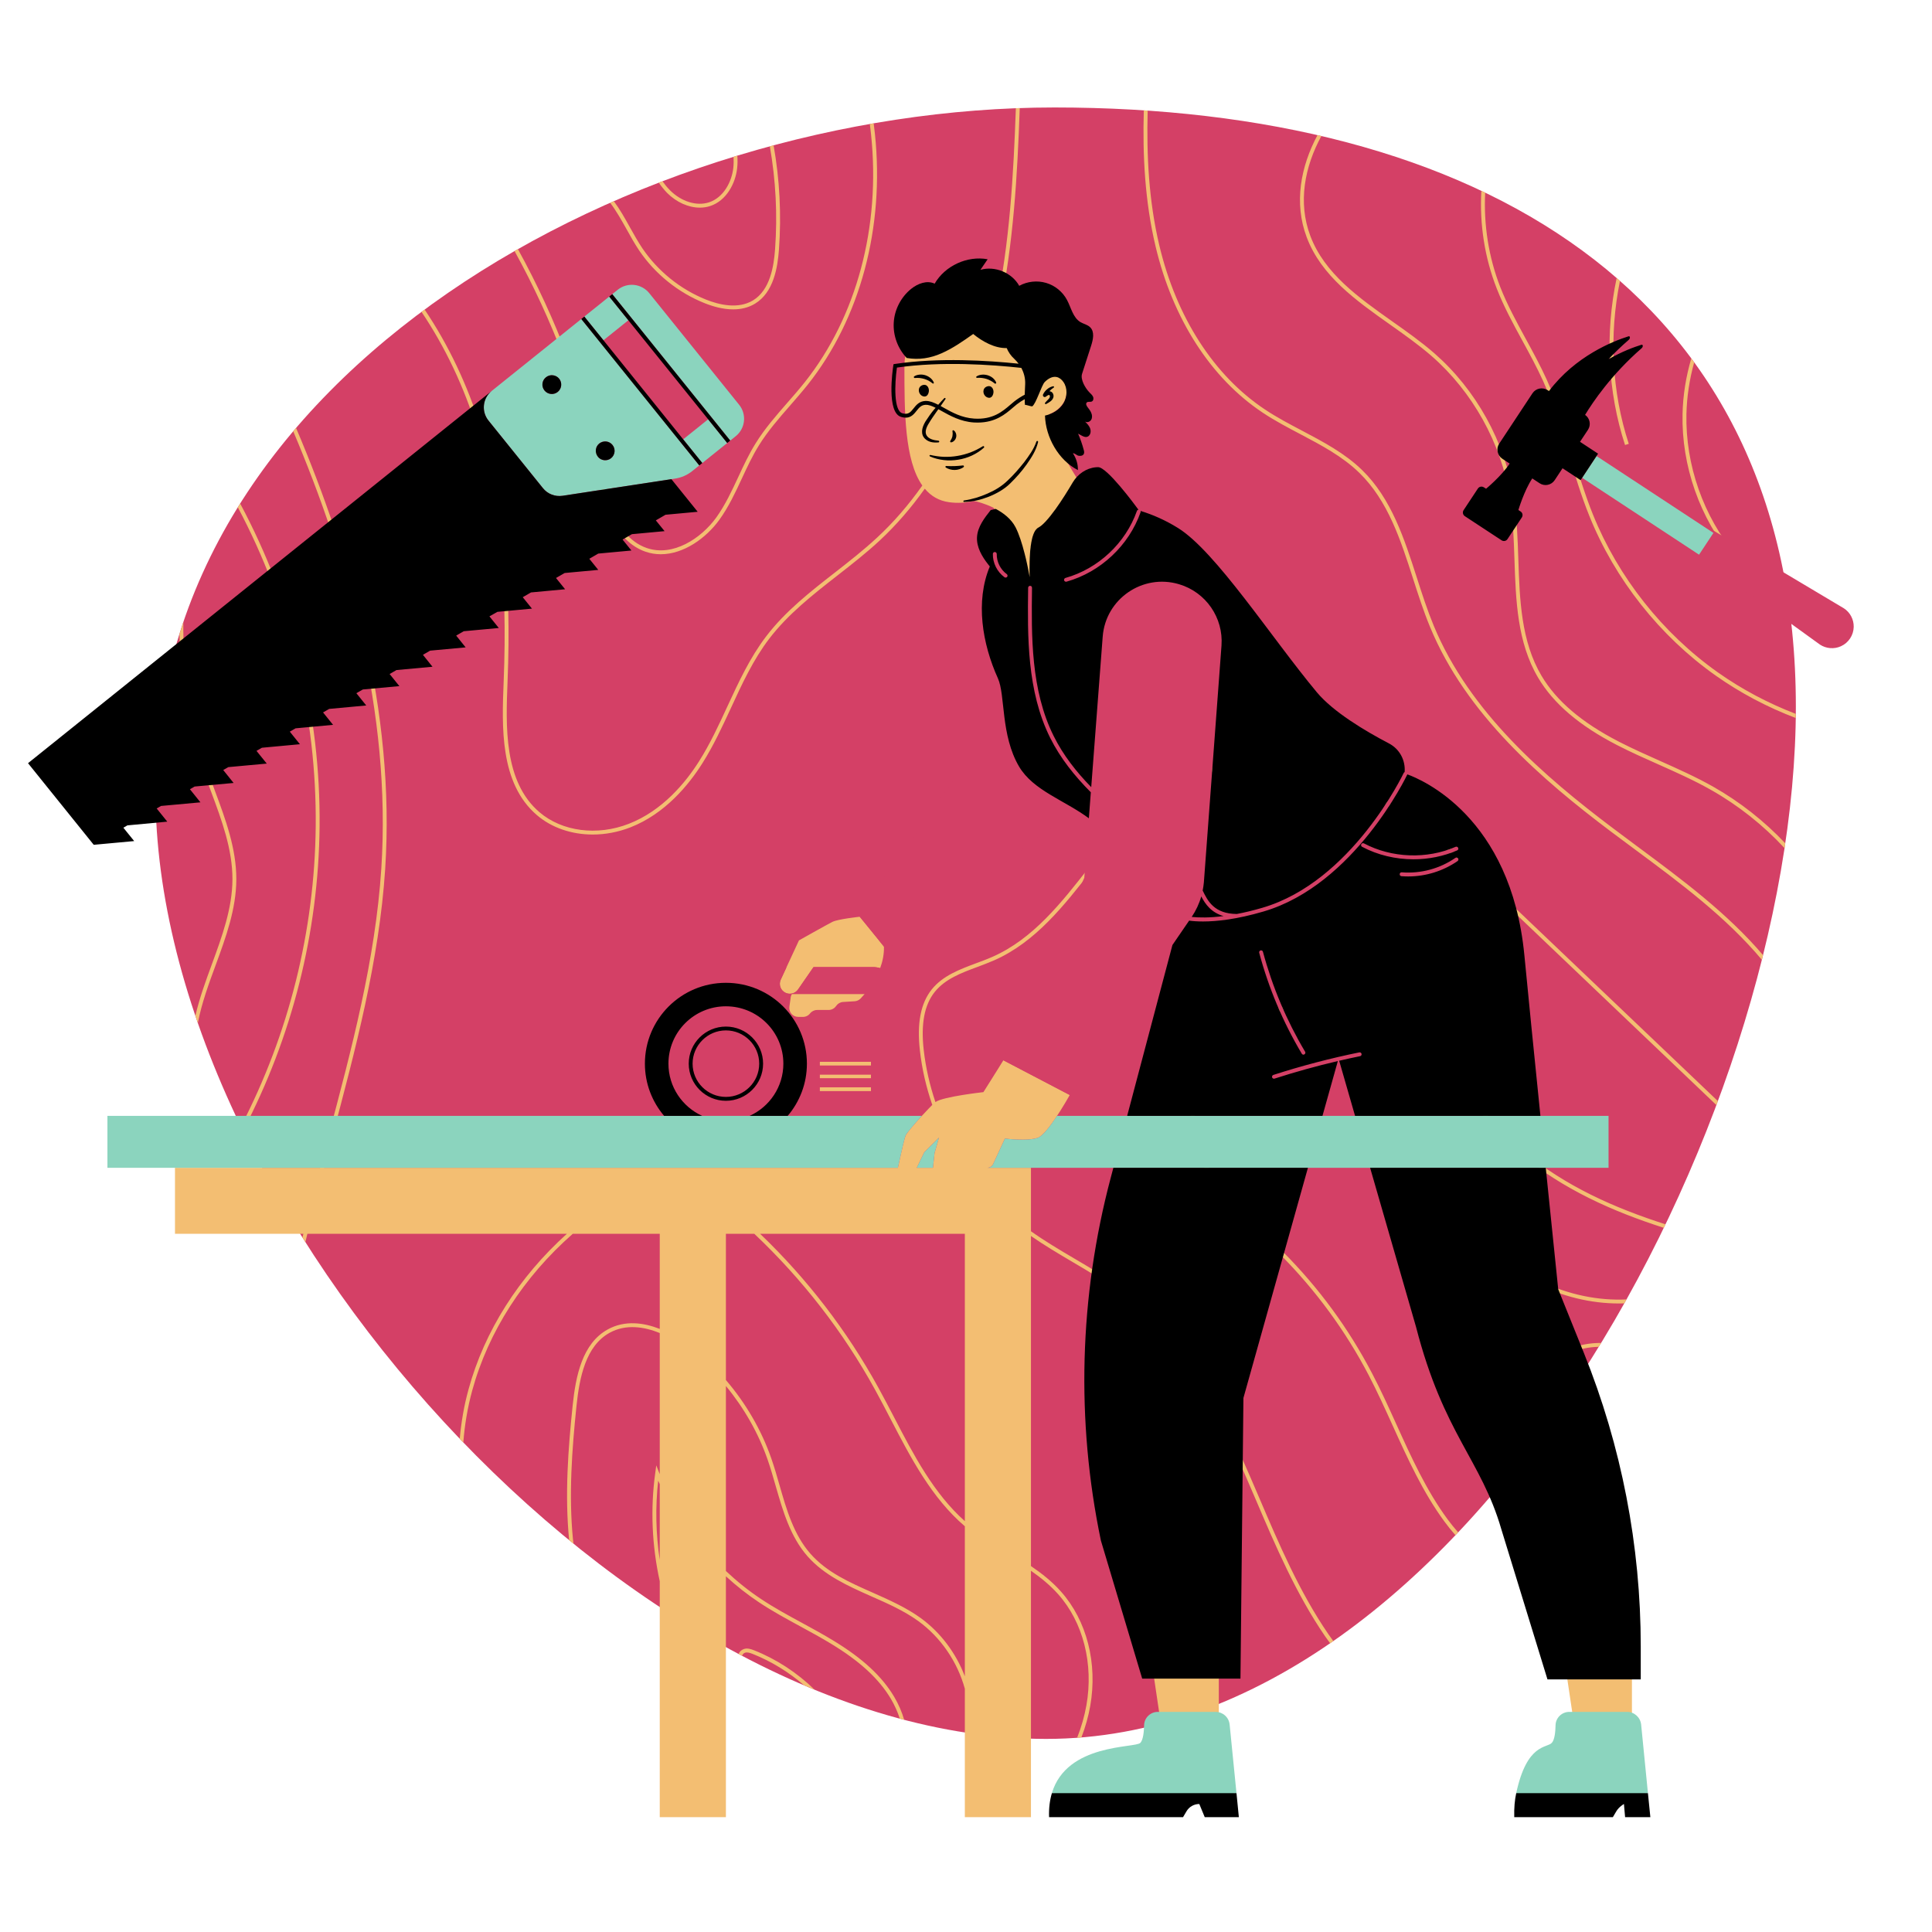
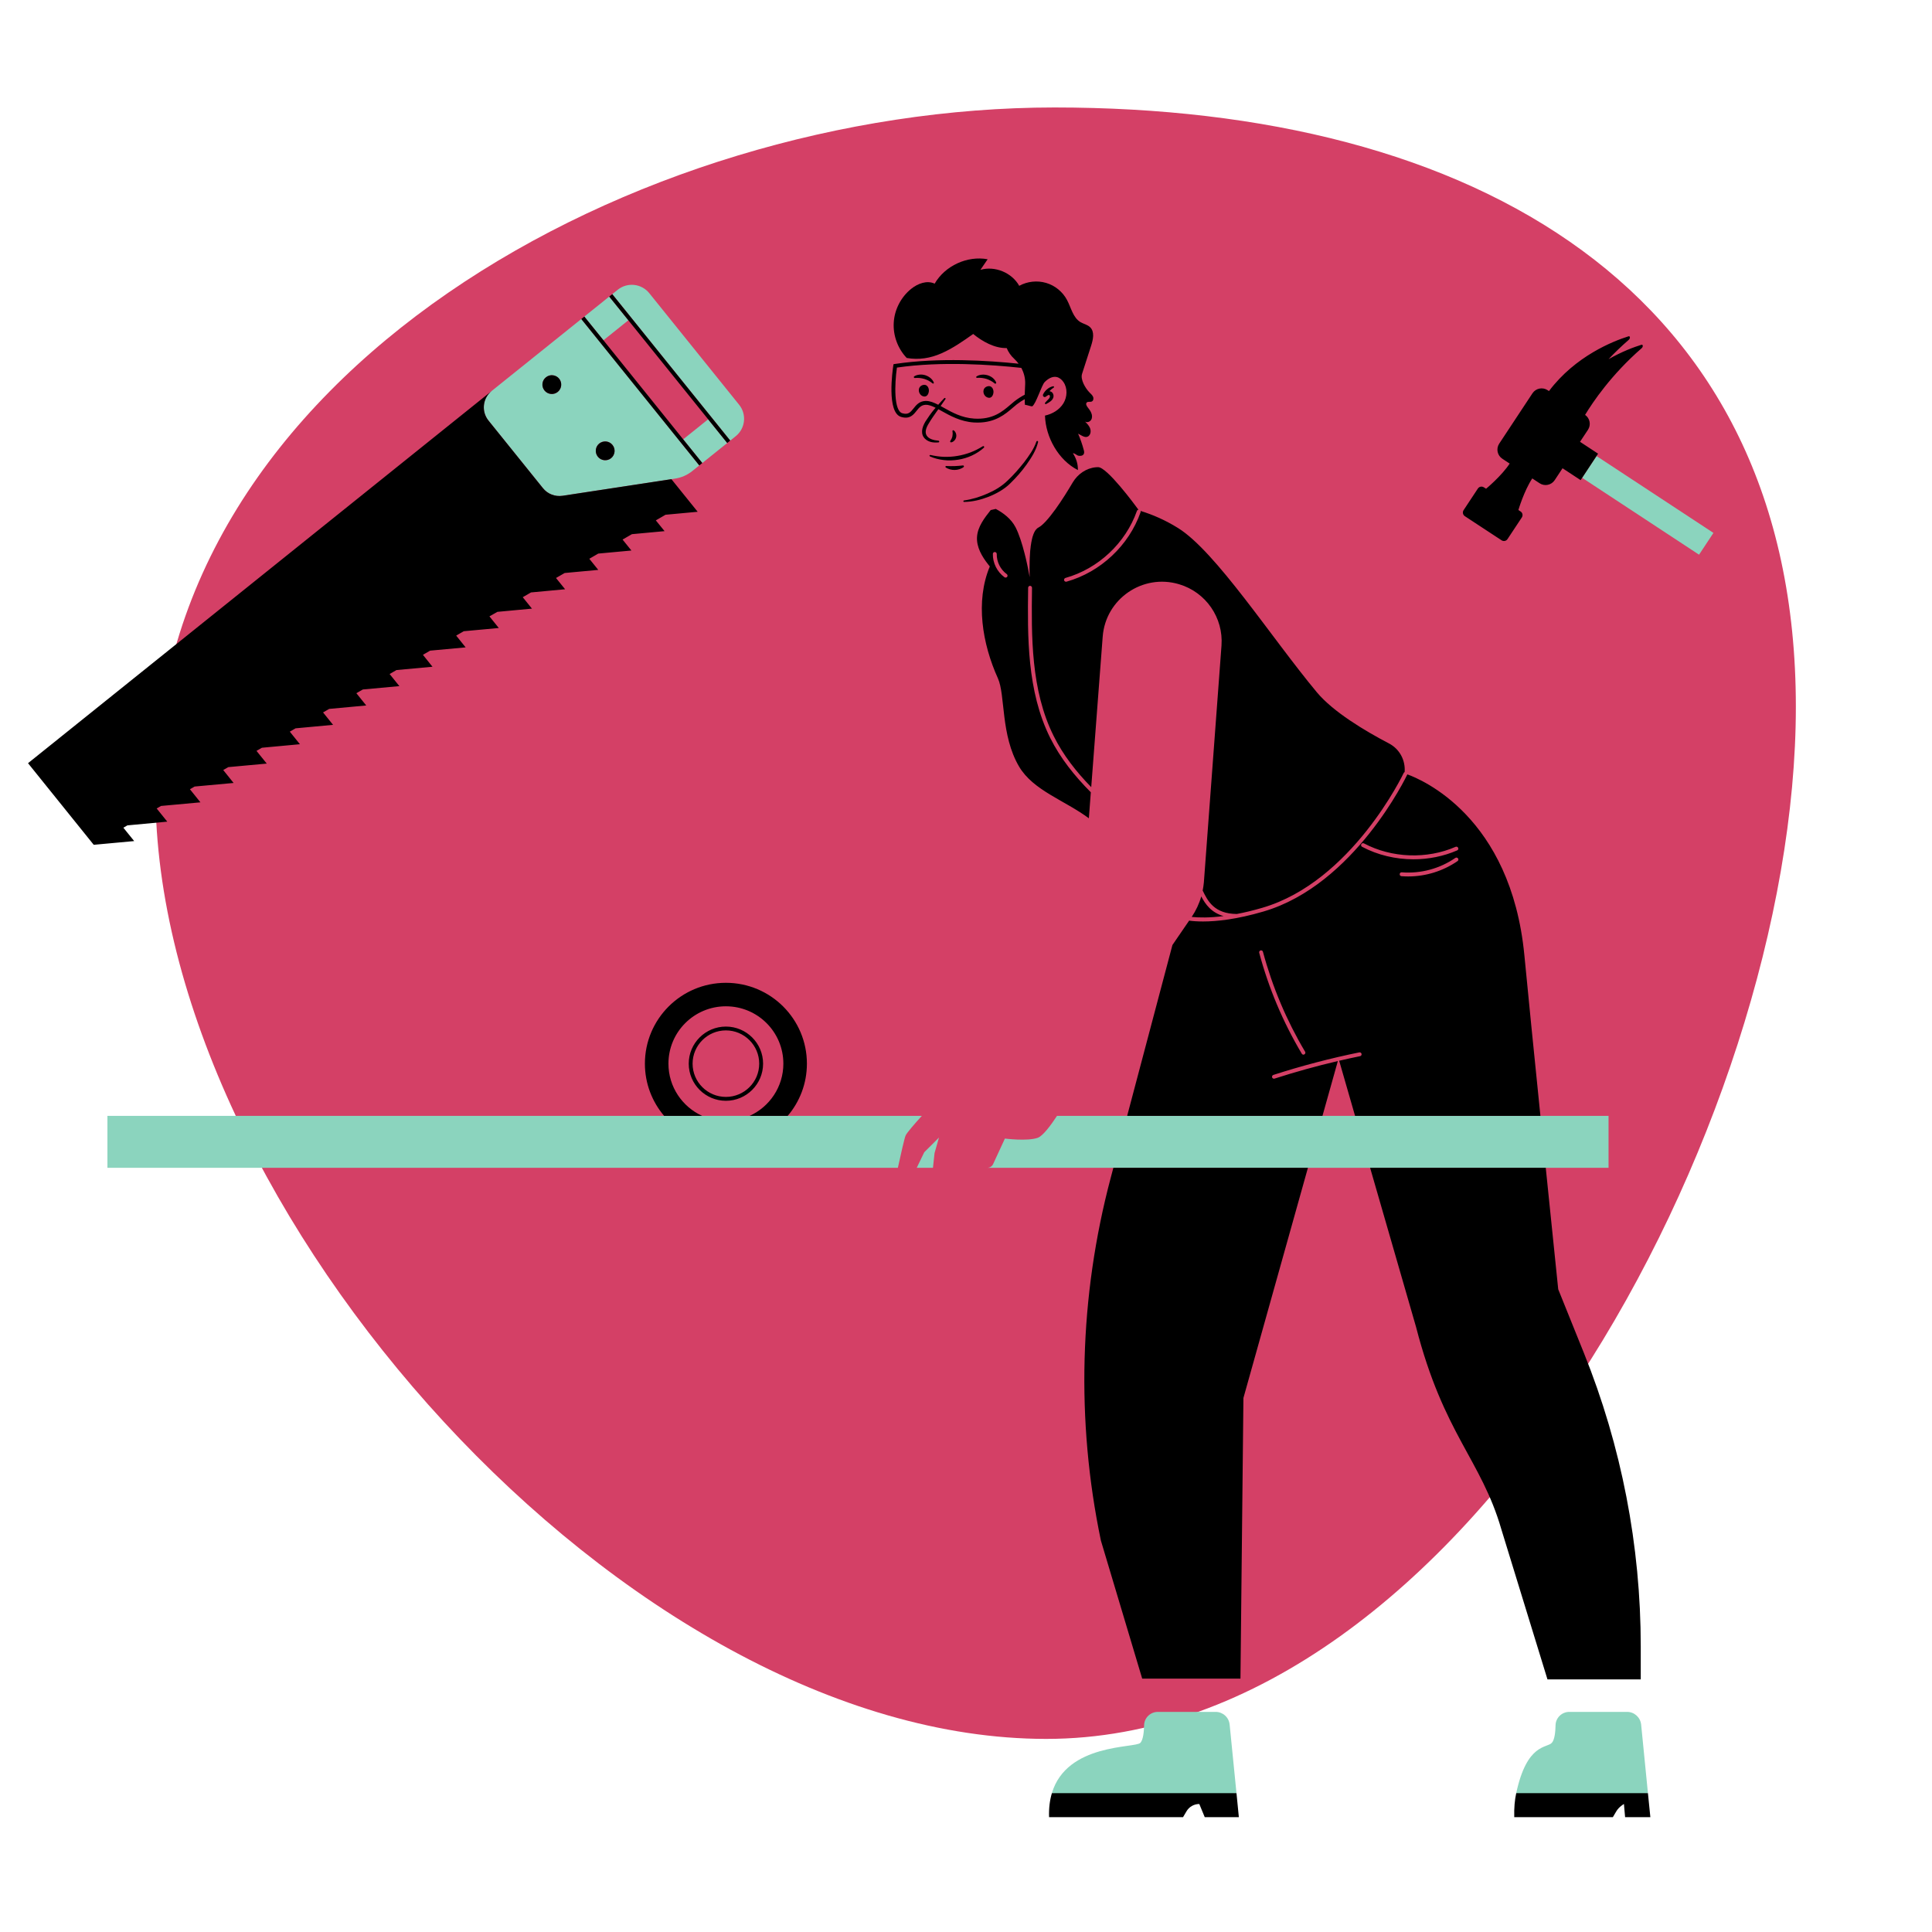
<svg xmlns="http://www.w3.org/2000/svg" width="200" zoomAndPan="magnify" viewBox="0 0 150 150" height="200" preserveAspectRatio="xMidYMid meet" version="1.0">
  <defs>
    <clipPath id="id1">
      <path d="M 12 8.344 L 140 8.344 L 140 136 L 12 136 Z M 12 8.344 " clip-rule="nonzero" />
    </clipPath>
    <clipPath id="id2">
-       <path d="M 13.312 8.344 L 139.43 8.344 L 139.43 141.082 L 13.312 141.082 Z M 13.312 8.344 " clip-rule="nonzero" />
-     </clipPath>
+       </clipPath>
    <clipPath id="id3">
-       <path d="M 42 39.293 L 143.918 39.293 L 143.918 87.07 L 42 87.07 Z M 42 39.293 " clip-rule="nonzero" />
-     </clipPath>
+       </clipPath>
    <clipPath id="id4">
      <path d="M 2.176 20.062 L 128.293 20.062 L 128.293 141.082 L 2.176 141.082 Z M 2.176 20.062 " clip-rule="nonzero" />
    </clipPath>
  </defs>
-   <rect x="-15" width="180" fill="#ffffff" y="-15" height="180" fill-opacity="1" />
  <rect x="-15" width="180" fill="#ffffff" y="-15" height="180" fill-opacity="1" />
  <rect x="-15" width="180" fill="#ffffff" y="-15" height="180" fill-opacity="1" />
  <g clip-path="url(#id1)">
    <path fill="#d44066" d="M 139.43 54.875 C 139.43 87.312 113.727 135.008 81.23 135.008 C 48.738 135.008 12.07 93.898 12.07 61.461 C 12.07 29.023 49.375 8.344 81.871 8.344 C 114.363 8.344 139.43 22.438 139.43 54.875 " fill-opacity="1" fill-rule="nonzero" />
  </g>
  <g clip-path="url(#id2)">
    <path fill="#f3be72" d="M 67.629 84.414 L 63.641 84.414 L 63.641 84.715 L 67.629 84.715 Z M 67.629 83.422 L 63.641 83.422 L 63.641 83.723 L 67.629 83.723 Z M 67.629 82.434 L 63.641 82.434 L 63.641 82.734 L 67.629 82.734 Z M 108.422 110.602 C 107.828 109.293 107.215 107.934 106.535 106.641 C 104.719 103.156 102.387 99.977 99.609 97.191 C 99.152 96.73 98.676 96.277 98.215 95.836 C 97.012 94.688 95.77 93.504 94.77 92.156 C 93.191 90.02 92.5 87.738 92.832 85.734 C 93.195 83.547 94.73 81.809 95.953 80.738 C 97.008 79.82 98.172 79.074 99.379 78.527 C 99.34 78.438 99.297 78.344 99.258 78.254 C 98.02 78.809 96.832 79.57 95.754 80.512 C 94.496 81.617 92.914 83.406 92.535 85.684 C 92.191 87.773 92.898 90.133 94.527 92.332 C 95.543 93.703 96.797 94.898 98.004 96.055 C 98.465 96.492 98.941 96.945 99.398 97.402 C 102.152 100.168 104.465 103.324 106.27 106.777 C 106.941 108.066 107.555 109.418 108.148 110.727 C 109.293 113.254 110.477 115.867 112.152 118.141 C 112.41 118.492 112.691 118.844 113 119.191 C 113.07 119.117 113.141 119.047 113.211 118.973 C 112.914 118.637 112.641 118.301 112.395 117.965 C 110.738 115.715 109.562 113.117 108.422 110.602 Z M 114.75 85.59 C 114.293 84.938 113.871 84.242 113.461 83.566 C 112.582 82.125 111.672 80.633 110.383 79.492 C 108.465 77.797 105.672 76.957 102.914 77.246 C 101.781 77.363 100.641 77.668 99.535 78.133 C 99.574 78.227 99.613 78.316 99.656 78.41 C 100.73 77.953 101.844 77.66 102.945 77.543 C 105.621 77.266 108.328 78.078 110.184 79.715 C 111.438 80.824 112.336 82.297 113.203 83.723 C 113.613 84.402 114.043 85.102 114.504 85.762 C 116.551 88.672 119.539 91.117 123.391 93.027 C 125.27 93.961 127.223 94.699 129.18 95.328 C 129.223 95.238 129.266 95.145 129.309 95.055 C 127.355 94.43 125.402 93.691 123.523 92.758 C 119.719 90.871 116.77 88.457 114.75 85.59 Z M 68.336 75.164 C 68.523 74.656 68.645 74.094 68.629 73.496 L 68.227 72.996 C 68.227 72.996 68.23 72.992 68.23 72.992 L 66.754 71.176 C 66.754 71.176 65.082 71.352 64.629 71.574 C 64.18 71.801 62.031 73.012 62.031 73.012 L 60.617 76.059 C 60.441 76.441 60.602 76.895 60.984 77.078 C 61.172 77.172 61.387 77.176 61.574 77.109 C 61.582 77.109 61.586 77.105 61.59 77.105 C 61.633 77.09 61.668 77.07 61.707 77.051 C 61.719 77.047 61.727 77.039 61.734 77.035 C 61.766 77.012 61.801 76.988 61.828 76.965 C 61.84 76.953 61.848 76.949 61.859 76.941 C 61.895 76.906 61.93 76.867 61.957 76.824 C 61.957 76.824 61.961 76.824 61.961 76.82 L 63.164 75.082 L 67.754 75.082 C 67.957 75.082 68.152 75.109 68.336 75.164 Z M 64.906 78.117 L 64.926 78.09 C 65.047 77.918 65.242 77.805 65.457 77.793 L 66.352 77.738 C 66.527 77.727 66.691 77.652 66.816 77.527 C 66.902 77.438 67.012 77.316 67.133 77.172 L 61.473 77.172 L 61.406 77.32 L 61.289 78.156 C 61.227 78.578 61.555 78.953 61.984 78.953 L 62.336 78.953 C 62.555 78.953 62.758 78.855 62.891 78.684 C 63.023 78.516 63.227 78.414 63.445 78.414 L 64.332 78.414 C 64.559 78.414 64.773 78.305 64.906 78.117 Z M 112.918 66.113 C 112.812 66.152 112.703 66.195 112.594 66.234 C 112.734 66.355 112.875 66.477 113.016 66.598 C 113.082 66.57 113.16 66.586 113.203 66.648 C 113.23 66.688 113.234 66.734 113.219 66.777 C 114.438 67.859 115.613 68.977 116.777 70.086 L 133.262 85.797 C 133.301 85.695 133.34 85.594 133.375 85.488 L 116.984 69.871 C 115.66 68.605 114.316 67.328 112.918 66.113 Z M 112.66 65.891 C 111.18 64.617 109.633 63.422 107.973 62.391 C 107.918 62.473 107.863 62.555 107.809 62.641 C 109.406 63.633 110.898 64.781 112.328 66.004 C 112.441 65.969 112.551 65.93 112.66 65.891 Z M 74.91 95.793 L 59.016 95.793 C 62.664 99.289 65.75 103.297 68.191 107.727 C 68.613 108.492 69.023 109.285 69.426 110.055 C 70.93 112.953 72.484 115.941 74.91 118.102 Z M 74.91 118.5 C 72.328 116.289 70.715 113.191 69.156 110.191 C 68.758 109.426 68.348 108.633 67.926 107.871 C 65.449 103.375 62.297 99.32 58.566 95.793 L 56.359 95.793 L 56.359 107.145 C 57.898 108.938 59.113 111.016 59.883 113.23 C 60.121 113.91 60.324 114.617 60.52 115.305 C 61.062 117.199 61.625 119.152 62.914 120.621 C 64.184 122.07 65.926 122.844 67.773 123.66 C 69.039 124.223 70.344 124.801 71.473 125.617 C 73.027 126.742 74.227 128.352 74.91 130.148 Z M 71.176 90.668 L 72.434 90.668 L 72.559 89.523 L 72.805 88.66 L 72.902 88.32 L 72.672 88.551 L 71.758 89.461 Z M 51.223 115.23 C 51.184 115.137 51.141 115.047 51.102 114.957 C 50.871 117.008 50.918 119.082 51.223 121.117 Z M 103.137 126.879 C 103.262 127.062 103.391 127.234 103.516 127.41 C 103.434 127.469 103.352 127.523 103.27 127.582 C 103.141 127.406 103.012 127.23 102.887 127.051 C 100.629 123.758 99.031 120.02 97.488 116.406 C 97.023 115.324 96.547 114.207 96.059 113.117 C 94.109 108.77 91.543 103.879 87.297 100.586 C 86.027 99.598 84.609 98.766 83.242 97.961 C 82.176 97.332 81.082 96.684 80.043 95.961 L 80.043 121.59 C 80.887 122.164 81.691 122.797 82.371 123.566 C 84.383 125.82 85.23 129.141 84.645 132.453 C 84.5 133.273 84.27 134.086 83.961 134.891 C 83.852 134.902 83.738 134.91 83.629 134.918 C 83.957 134.086 84.199 133.246 84.348 132.402 C 84.918 129.18 84.098 125.949 82.148 123.766 C 81.531 123.074 80.809 122.488 80.043 121.953 L 80.043 141.082 L 74.91 141.082 L 74.91 131.113 C 74.336 129.027 73.047 127.129 71.297 125.859 C 70.191 125.062 68.902 124.488 67.648 123.938 C 65.855 123.141 64 122.316 62.688 120.82 C 61.355 119.297 60.785 117.312 60.23 115.391 C 60.035 114.707 59.832 114 59.598 113.328 C 58.879 111.258 57.766 109.309 56.359 107.609 L 56.359 121.973 C 57.215 122.777 58.133 123.516 59.113 124.164 C 60.137 124.844 61.238 125.441 62.305 126.02 C 63.094 126.449 63.91 126.895 64.695 127.371 C 66.973 128.754 68.477 130.145 69.43 131.75 C 69.766 132.32 70.023 132.918 70.199 133.523 C 70.086 133.492 69.973 133.461 69.859 133.43 C 69.691 132.91 69.461 132.395 69.172 131.902 C 68.242 130.344 66.77 128.984 64.539 127.629 C 63.762 127.156 62.949 126.711 62.16 126.285 C 61.09 125.703 59.98 125.102 58.945 124.414 C 58.031 123.809 57.168 123.125 56.359 122.383 L 56.359 141.082 L 51.223 141.082 L 51.223 122.77 C 50.617 120.012 50.488 117.152 50.875 114.344 L 50.953 113.77 L 51.164 114.309 C 51.184 114.359 51.203 114.406 51.223 114.453 L 51.223 103.496 C 50.035 103.012 48.605 102.773 47.324 103.48 C 45.477 104.504 44.992 106.926 44.758 109.156 C 44.414 112.488 44.141 116.051 44.488 119.539 C 44.496 119.645 44.516 119.742 44.527 119.848 C 44.414 119.754 44.301 119.664 44.188 119.57 C 44.188 119.57 44.188 119.57 44.188 119.566 C 43.84 116.055 44.113 112.473 44.461 109.125 C 44.699 106.816 45.211 104.309 47.18 103.219 C 48.52 102.477 49.988 102.695 51.223 103.176 L 51.223 95.793 L 44.469 95.793 C 40.652 99.145 37.918 103.375 36.664 107.957 C 36.301 109.285 36.074 110.637 35.973 111.988 C 35.879 111.895 35.785 111.801 35.695 111.703 C 35.809 110.418 36.027 109.137 36.375 107.875 C 37.613 103.344 40.289 99.145 44.012 95.793 L 23.863 95.793 C 23.812 96.008 23.762 96.219 23.711 96.434 C 23.637 96.316 23.559 96.199 23.484 96.078 C 23.508 95.984 23.531 95.891 23.555 95.793 L 13.586 95.793 L 13.586 90.668 L 24.848 90.668 C 25.059 89.859 25.273 89.059 25.484 88.266 C 27.285 81.504 29.145 74.516 29.605 67.438 C 30.398 55.25 26.965 43.398 22.766 33.484 C 22.84 33.398 22.914 33.316 22.988 33.23 C 27.227 43.207 30.707 55.156 29.906 67.461 C 29.445 74.562 27.578 81.566 25.773 88.344 C 25.57 89.109 25.363 89.887 25.16 90.668 L 69.711 90.668 C 69.723 90.609 69.734 90.555 69.746 90.5 C 69.75 90.484 69.754 90.469 69.758 90.457 C 69.766 90.406 69.777 90.359 69.789 90.312 C 69.797 90.273 69.805 90.234 69.812 90.195 C 69.824 90.156 69.832 90.121 69.84 90.082 C 69.855 90.004 69.875 89.93 69.891 89.852 C 69.891 89.84 69.895 89.828 69.898 89.82 C 69.914 89.75 69.93 89.68 69.945 89.609 C 69.949 89.594 69.953 89.574 69.957 89.559 C 69.973 89.492 69.984 89.43 70 89.363 C 70.004 89.348 70.008 89.336 70.012 89.32 C 70.027 89.242 70.043 89.168 70.062 89.098 C 70.066 89.09 70.066 89.082 70.066 89.074 C 70.082 89.012 70.098 88.953 70.109 88.895 C 70.117 88.875 70.117 88.859 70.125 88.84 C 70.137 88.789 70.148 88.742 70.16 88.695 C 70.164 88.684 70.164 88.668 70.168 88.656 C 70.184 88.598 70.199 88.543 70.211 88.492 C 70.211 88.488 70.215 88.488 70.215 88.48 C 70.227 88.438 70.238 88.395 70.246 88.359 C 70.25 88.348 70.254 88.34 70.258 88.328 C 70.266 88.301 70.273 88.273 70.281 88.25 C 70.281 88.242 70.285 88.234 70.289 88.227 C 70.297 88.199 70.305 88.176 70.312 88.16 C 70.324 88.133 70.344 88.102 70.367 88.066 C 70.375 88.055 70.383 88.039 70.395 88.027 C 70.414 88 70.434 87.969 70.457 87.938 C 70.469 87.918 70.484 87.902 70.5 87.883 C 70.523 87.848 70.551 87.816 70.578 87.777 C 70.594 87.758 70.613 87.738 70.629 87.715 C 70.66 87.676 70.695 87.633 70.734 87.59 C 70.75 87.57 70.766 87.551 70.781 87.531 C 70.828 87.477 70.875 87.418 70.926 87.359 C 70.934 87.352 70.941 87.34 70.953 87.332 C 71.141 87.109 71.355 86.875 71.566 86.645 C 71.57 86.641 71.57 86.641 71.57 86.637 C 71.578 86.633 71.582 86.625 71.586 86.621 C 71.773 86.418 71.953 86.227 72.117 86.055 C 72.137 86.039 72.152 86.02 72.172 86 C 72.195 85.977 72.223 85.949 72.246 85.926 C 72.27 85.898 72.293 85.879 72.312 85.855 C 72.336 85.836 72.352 85.816 72.371 85.797 C 72.375 85.793 72.379 85.789 72.383 85.785 C 71.91 84.414 71.582 83 71.422 81.57 C 71.18 79.449 71.48 77.898 72.336 76.824 C 73.195 75.75 74.512 75.262 75.789 74.785 C 76.215 74.629 76.656 74.465 77.07 74.281 C 80.215 72.891 82.418 70.074 84.547 67.352 C 86.531 64.812 88.586 62.184 91.422 60.648 C 95.324 58.531 100.594 58.68 105.516 61.039 C 106.273 61.402 107.004 61.805 107.715 62.234 C 107.66 62.316 107.609 62.402 107.551 62.488 C 106.852 62.062 106.133 61.664 105.387 61.309 C 100.547 58.992 95.383 58.844 91.566 60.91 C 88.785 62.418 86.75 65.02 84.781 67.535 C 82.629 70.289 80.406 73.137 77.195 74.555 C 76.77 74.742 76.324 74.906 75.895 75.07 C 74.656 75.527 73.379 76.004 72.574 77.012 C 71.766 78.02 71.488 79.5 71.719 81.535 C 71.875 82.902 72.184 84.254 72.625 85.562 C 73.23 85.137 76.352 84.793 76.352 84.793 L 77.469 83.016 L 77.902 82.32 L 83.055 85.016 C 83.055 85.016 82.5 86.016 81.875 86.926 C 81.871 86.926 81.871 86.93 81.871 86.93 C 81.805 87.023 81.742 87.117 81.676 87.207 C 81.672 87.211 81.668 87.215 81.668 87.219 C 81.605 87.305 81.539 87.391 81.477 87.473 C 81.473 87.48 81.469 87.484 81.461 87.492 C 81.398 87.57 81.34 87.648 81.277 87.723 C 81.273 87.727 81.266 87.734 81.262 87.738 C 81.203 87.812 81.141 87.879 81.082 87.941 C 81.078 87.945 81.074 87.949 81.07 87.953 C 81.012 88.016 80.953 88.074 80.898 88.121 C 80.895 88.125 80.891 88.129 80.887 88.133 C 80.828 88.18 80.777 88.223 80.723 88.258 C 80.723 88.262 80.719 88.262 80.719 88.262 C 80.664 88.297 80.613 88.324 80.566 88.34 C 80.266 88.445 79.832 88.48 79.406 88.48 C 78.699 88.488 78.02 88.398 78.02 88.398 L 77.109 90.371 C 77.102 90.395 77.086 90.41 77.074 90.43 C 77.059 90.453 77.047 90.477 77.031 90.496 C 77.027 90.5 77.02 90.504 77.016 90.508 C 76.988 90.539 76.957 90.566 76.922 90.586 C 76.918 90.59 76.914 90.59 76.91 90.594 C 76.875 90.617 76.836 90.633 76.793 90.645 C 76.785 90.648 76.777 90.648 76.77 90.648 C 76.73 90.66 76.691 90.668 76.648 90.668 L 80.043 90.668 L 80.043 95.594 C 81.121 96.359 82.273 97.043 83.395 97.703 C 84.77 98.512 86.195 99.348 87.484 100.348 C 91.777 103.684 94.367 108.613 96.332 112.992 C 96.824 114.086 97.301 115.207 97.766 116.289 C 99.305 119.891 100.895 123.613 103.137 126.879 Z M 90.035 133.199 L 94.629 133.199 L 94.629 128.703 L 89.555 129.965 Z M 122.109 133.199 L 126.703 133.199 L 126.703 128.703 L 121.625 129.965 Z M 126.457 34.457 C 125.133 30.402 124.922 25.996 125.773 21.812 C 125.688 21.738 125.602 21.66 125.516 21.586 C 124.613 25.871 124.812 30.395 126.168 34.551 Z M 39.105 52.902 C 38.965 56.426 38.789 60.805 41.684 63.285 C 42.84 64.277 44.395 64.793 46.023 64.793 C 46.988 64.793 47.984 64.609 48.938 64.238 C 51.629 63.188 53.465 60.953 54.531 59.262 C 55.395 57.898 56.082 56.41 56.75 54.969 C 57.598 53.125 58.477 51.223 59.719 49.594 C 61.184 47.676 63.133 46.152 65.02 44.68 C 66.121 43.82 67.262 42.93 68.301 41.965 C 69.57 40.781 70.742 39.434 71.801 37.941 C 72.273 38.508 72.891 38.883 73.691 38.992 C 74.352 39.082 74.996 39.039 75.617 38.891 C 75.875 38.945 76.461 39.098 77.082 39.395 C 77.754 39.715 80.031 45.723 80.09 45.543 C 80.723 43.594 84.633 38.781 83.543 37.02 C 82.605 35.508 81.625 33.727 81.465 32.16 C 82.121 31.906 82.613 31.406 82.762 30.812 C 82.914 30.215 82.898 29.547 82.277 29.316 C 83.148 27.113 83.652 25.176 81.32 24.695 C 80.047 24.434 79.062 24.285 77.602 24.055 C 78.691 18.902 78.988 13.598 79.172 8.395 C 79.07 8.398 78.973 8.398 78.871 8.402 C 78.688 13.594 78.391 18.879 77.305 24.008 C 76.848 23.934 76.348 23.855 75.781 23.762 C 72.871 23.281 70.219 25.516 70.219 28.457 C 70.219 31.91 70.219 35.73 71.609 37.695 C 70.547 39.199 69.375 40.559 68.094 41.742 C 67.066 42.699 65.93 43.586 64.832 44.445 C 62.93 45.926 60.965 47.461 59.48 49.414 C 58.219 51.066 57.332 52.988 56.477 54.84 C 55.816 56.273 55.129 57.758 54.277 59.102 C 53.234 60.754 51.441 62.938 48.828 63.957 C 46.367 64.918 43.641 64.566 41.879 63.055 C 39.098 60.672 39.27 56.371 39.406 52.914 C 39.723 45.09 39.066 38.852 37.352 33.289 C 36.305 29.895 34.812 26.77 32.969 24.035 C 32.887 24.098 32.809 24.156 32.727 24.215 C 34.551 26.922 36.023 30.016 37.062 33.379 C 38.77 38.906 39.418 45.113 39.105 52.902 Z M 138.758 46.07 C 138.738 45.965 138.719 45.863 138.703 45.758 C 136.832 45.379 135.305 43.738 134.793 43.125 C 132.25 40.098 130.848 36.094 130.934 32.145 C 130.965 30.793 131.172 29.445 131.535 28.137 C 131.461 28.035 131.391 27.93 131.312 27.828 C 130.898 29.23 130.664 30.684 130.633 32.137 C 130.543 36.16 131.973 40.234 134.562 43.32 C 135.105 43.969 136.738 45.715 138.758 46.07 Z M 133.379 52.207 C 129.086 49.172 125.641 44.82 123.676 39.949 C 123.051 38.398 122.559 36.766 122.082 35.188 C 121.508 33.277 120.91 31.305 120.078 29.453 C 119.594 28.387 119.023 27.34 118.473 26.332 C 117.766 25.031 117.031 23.691 116.484 22.297 C 115.574 19.965 115.184 17.449 115.309 14.961 C 115.207 14.914 115.109 14.867 115.012 14.82 C 114.867 17.391 115.262 19.996 116.207 22.402 C 116.758 23.816 117.496 25.168 118.211 26.477 C 118.758 27.48 119.324 28.52 119.805 29.578 C 120.629 31.41 121.223 33.375 121.793 35.273 C 122.273 36.859 122.766 38.5 123.398 40.062 C 125.383 44.984 128.867 49.387 133.203 52.449 C 135.117 53.801 137.219 54.91 139.422 55.746 C 139.426 55.637 139.426 55.531 139.426 55.426 C 137.281 54.602 135.238 53.52 133.379 52.207 Z M 127.152 65.738 C 126.512 65.262 125.875 64.789 125.242 64.312 C 119.91 60.297 114.086 55.289 111.309 48.566 C 110.812 47.363 110.398 46.082 110 44.84 C 109.031 41.832 108.035 38.719 105.758 36.5 C 104.414 35.188 102.727 34.301 101.098 33.441 C 100.129 32.93 99.129 32.406 98.211 31.793 C 94.25 29.16 91.34 24.641 90.012 19.066 C 89.188 15.598 89.012 12.055 89.105 8.59 C 89.004 8.582 88.902 8.578 88.805 8.57 C 88.707 12.062 88.887 15.633 89.719 19.133 C 91.062 24.785 94.02 29.371 98.043 32.043 C 98.973 32.664 99.98 33.191 100.957 33.707 C 102.566 34.555 104.234 35.434 105.543 36.715 C 107.77 38.883 108.758 41.957 109.711 44.93 C 110.113 46.18 110.527 47.469 111.031 48.684 C 113.836 55.469 119.695 60.512 125.062 64.555 C 125.695 65.031 126.332 65.504 126.973 65.977 C 130.434 68.543 134.004 71.191 136.793 74.52 C 136.824 74.398 136.852 74.277 136.883 74.156 C 134.094 70.883 130.566 68.27 127.152 65.738 Z M 49.629 19.453 C 50.859 21.27 52.66 22.719 54.699 23.535 C 55.332 23.789 56.125 24.02 56.926 24.02 C 57.508 24.02 58.09 23.898 58.617 23.578 C 60.07 22.699 60.375 20.762 60.477 19.383 C 60.676 16.656 60.535 13.949 60.062 11.285 C 59.965 11.309 59.867 11.336 59.77 11.363 C 60.234 13.996 60.371 16.668 60.176 19.359 C 60.078 20.672 59.797 22.512 58.461 23.324 C 57.312 24.016 55.84 23.672 54.809 23.258 C 52.828 22.465 51.078 21.051 49.879 19.285 C 49.527 18.762 49.211 18.191 48.902 17.641 C 48.523 16.957 48.133 16.258 47.66 15.621 C 47.562 15.664 47.469 15.703 47.375 15.746 C 47.855 16.383 48.254 17.094 48.641 17.785 C 48.949 18.344 49.27 18.918 49.629 19.453 Z M 132.996 61.07 C 131.66 60.316 130.242 59.684 128.867 59.07 C 127.816 58.602 126.73 58.117 125.695 57.586 C 122.805 56.098 120.84 54.422 119.684 52.469 C 118.094 49.789 117.988 46.555 117.883 43.43 C 117.828 41.809 117.773 40.137 117.516 38.535 C 116.84 34.297 114.594 30.246 111.355 27.422 C 110.336 26.535 109.188 25.723 108.074 24.938 C 105.496 23.113 102.828 21.23 101.734 18.316 C 100.75 15.707 101.297 12.938 102.59 10.562 C 102.488 10.539 102.387 10.516 102.289 10.492 C 100.988 12.922 100.445 15.75 101.453 18.422 C 102.582 21.422 105.285 23.332 107.902 25.184 C 109.008 25.965 110.148 26.773 111.156 27.648 C 114.34 30.43 116.551 34.414 117.223 38.582 C 117.473 40.164 117.527 41.828 117.582 43.438 C 117.688 46.602 117.793 49.875 119.422 52.621 C 120.609 54.625 122.617 56.34 125.555 57.852 C 126.602 58.391 127.691 58.875 128.746 59.344 C 130.113 59.953 131.527 60.582 132.848 61.332 C 134.973 62.535 136.898 64.066 138.555 65.852 C 138.57 65.727 138.59 65.602 138.609 65.473 C 136.973 63.742 135.078 62.25 132.996 61.07 Z M 46.461 36.938 C 46.695 38.031 46.938 39.16 47.426 40.191 C 48.051 41.516 49.004 42.453 50.113 42.832 C 50.508 42.969 50.906 43.031 51.301 43.031 C 53.098 43.031 54.844 41.758 55.859 40.344 C 56.574 39.352 57.098 38.23 57.602 37.141 C 58 36.285 58.414 35.395 58.918 34.586 C 59.609 33.469 60.488 32.461 61.344 31.484 C 61.801 30.957 62.277 30.414 62.719 29.859 C 66.789 24.734 68.688 17.645 67.93 10.41 C 67.898 10.133 67.867 9.855 67.832 9.578 C 67.73 9.594 67.633 9.613 67.535 9.629 C 67.57 9.902 67.602 10.172 67.629 10.441 C 68.383 17.602 66.504 24.609 62.484 29.672 C 62.047 30.223 61.574 30.766 61.113 31.289 C 60.254 32.273 59.363 33.293 58.664 34.426 C 58.148 35.254 57.73 36.148 57.328 37.016 C 56.828 38.09 56.312 39.199 55.617 40.172 C 54.438 41.805 52.246 43.25 50.211 42.547 C 48.82 42.07 48.039 40.785 47.699 40.062 C 47.227 39.062 46.988 37.953 46.754 36.875 L 46.676 36.504 C 45.379 30.555 43.176 24.715 40.211 19.344 C 40.121 19.395 40.035 19.445 39.949 19.492 C 42.898 24.84 45.094 30.648 46.383 36.566 Z M 16.398 61.488 C 17.211 63.676 18.055 65.938 18.047 68.273 C 18.039 70.535 17.23 72.73 16.453 74.855 C 15.973 76.16 15.484 77.5 15.168 78.867 C 15.23 79.051 15.297 79.23 15.363 79.414 C 15.656 77.895 16.199 76.41 16.734 74.957 C 17.523 72.809 18.34 70.59 18.348 68.273 C 18.355 65.883 17.504 63.594 16.68 61.383 C 16.445 60.75 16.203 60.098 15.984 59.453 C 14.773 55.887 14.191 52.09 14.234 48.305 C 14.129 48.613 14.035 48.918 13.938 49.227 C 13.992 52.738 14.578 56.242 15.699 59.547 C 15.918 60.195 16.16 60.852 16.398 61.488 Z M 110.047 91.922 C 110.789 91.871 111.371 92.551 111.902 93.25 C 114.172 96.25 116.738 98.445 119.527 99.773 C 121.656 100.789 123.938 101.266 126.109 101.195 C 126.168 101.094 126.227 100.992 126.281 100.887 C 124.105 100.992 121.805 100.527 119.656 99.504 C 116.914 98.195 114.387 96.031 112.141 93.066 C 111.711 92.504 111 91.559 110.027 91.621 C 109.117 91.68 108.539 92.605 108.527 93.43 C 108.512 94.312 108.984 95.094 109.398 95.68 C 110.297 96.945 111.445 98.051 112.559 99.117 C 114.148 100.641 115.793 102.215 116.641 104.246 C 117.141 105.445 117.344 106.762 117.539 108.039 C 117.609 108.48 117.676 108.926 117.758 109.363 C 117.918 110.262 118.184 111.406 118.727 112.461 C 118.793 112.375 118.863 112.285 118.93 112.195 C 118.449 111.207 118.207 110.148 118.051 109.309 C 117.973 108.875 117.906 108.434 117.836 107.992 C 117.637 106.699 117.434 105.363 116.918 104.129 C 116.047 102.039 114.379 100.445 112.77 98.898 C 111.664 97.844 110.523 96.75 109.645 95.504 C 109.258 94.957 108.816 94.23 108.828 93.434 C 108.836 92.742 109.328 91.969 110.047 91.922 Z M 54.336 16.121 C 54.609 16.121 54.883 16.082 55.137 15.996 C 56.406 15.582 57.102 14.227 57.23 13.07 C 57.27 12.742 57.27 12.414 57.246 12.086 C 57.148 12.117 57.051 12.148 56.953 12.176 C 56.969 12.465 56.965 12.75 56.934 13.035 C 56.816 14.102 56.184 15.34 55.043 15.711 C 54.082 16.023 52.891 15.652 52.008 14.762 C 51.797 14.551 51.609 14.316 51.438 14.074 C 51.344 14.109 51.246 14.145 51.148 14.184 C 51.344 14.465 51.555 14.73 51.793 14.977 C 52.527 15.711 53.461 16.121 54.336 16.121 Z M 18.703 87.461 C 18.758 87.574 18.812 87.684 18.867 87.797 C 22.676 80.52 24.727 72.414 24.812 64.184 C 24.898 55.441 22.77 46.801 18.648 39.098 C 18.586 39.195 18.523 39.293 18.465 39.387 C 22.508 47.008 24.598 55.547 24.512 64.18 C 24.426 72.289 22.426 80.277 18.703 87.461 Z M 122.027 105.012 C 122.637 104.73 123.34 104.586 124.125 104.566 C 124.188 104.465 124.25 104.367 124.312 104.266 C 123.406 104.262 122.598 104.418 121.902 104.738 C 120.832 105.23 120.043 106.121 119.793 107.129 C 119.555 108.094 119.797 109.188 120.441 110.137 C 120.504 110.047 120.57 109.957 120.629 109.871 C 120.082 109.016 119.875 108.051 120.086 107.199 C 120.312 106.281 121.039 105.465 122.027 105.012 Z M 58.527 128.121 C 60.281 128.812 61.887 129.871 63.242 131.184 C 62.973 131.07 62.699 130.961 62.426 130.844 C 61.234 129.816 59.879 128.98 58.418 128.402 C 58.223 128.328 58.02 128.258 57.848 128.316 C 57.734 128.352 57.66 128.438 57.613 128.551 C 57.523 128.504 57.434 128.453 57.344 128.406 C 57.422 128.234 57.555 128.098 57.754 128.031 C 58.02 127.938 58.293 128.031 58.527 128.121 " fill-opacity="1" fill-rule="nonzero" />
  </g>
  <g clip-path="url(#id3)">
-     <path fill="#d44066" d="M 143.922 48.668 C 143.91 49.32 143.52 49.91 142.926 50.176 C 142.398 50.414 141.785 50.363 141.301 50.047 L 129 41.148 L 130.117 39.457 L 143.16 47.23 C 143.645 47.547 143.93 48.09 143.922 48.668 Z M 94.836 50.125 L 93.469 68.496 C 93.387 69.551 93.008 70.559 92.371 71.406 L 83.055 85.016 L 77.902 82.32 L 84.184 68.152 L 85.613 49.43 C 85.836 46.496 88.719 44.516 91.543 45.359 C 93.625 45.977 94.996 47.961 94.836 50.125 Z M 76.191 57.621 L 74.953 47.094 C 74.762 45.473 75.652 44.113 76.918 43.48 C 76.918 43.48 77.328 50.277 79.277 55.422 C 80.758 59.328 84.188 62.039 84.188 62.039 C 83.793 62.551 83.324 63.008 82.793 63.402 L 68.805 73.707 L 66.613 71.008 Z M 67.629 82.734 L 63.641 82.734 L 63.641 82.434 L 67.629 82.434 Z M 67.629 83.723 L 63.641 83.723 L 63.641 83.422 L 67.629 83.422 Z M 67.629 84.715 L 63.641 84.715 L 63.641 84.414 L 67.629 84.414 Z M 69.215 82.809 L 69.488 82.41 C 69.656 82.156 69.75 81.859 69.75 81.551 L 69.75 76.773 C 69.75 75.973 68.855 75.082 67.754 75.082 L 63.164 75.082 L 61.961 76.82 C 61.742 77.137 61.328 77.246 60.984 77.078 C 60.602 76.895 60.441 76.441 60.617 76.059 L 61.062 75.102 C 60.363 75.203 59.762 75.664 59.496 76.328 L 59.094 77.32 L 60.812 78.613 L 61.473 77.172 L 67.945 77.172 L 67.945 81.121 L 67.879 81.227 L 60.609 81.227 C 60.035 79.43 58.352 78.129 56.359 78.129 C 54.367 78.129 52.684 79.43 52.109 81.227 L 48.023 81.227 C 46.355 81.227 44.816 82.102 43.957 83.523 L 42.09 86.637 L 54.52 86.637 C 55.082 86.891 55.703 87.039 56.359 87.039 C 57.016 87.039 57.637 86.891 58.199 86.637 L 69.199 86.637 C 70.172 86.637 70.785 85.59 70.309 84.742 L 69.215 82.809 " fill-opacity="1" fill-rule="nonzero" />
-   </g>
+     </g>
  <path fill="#8bd4be" d="M 124.887 86.637 L 82.066 86.637 C 81.555 87.414 80.957 88.203 80.566 88.34 C 79.762 88.621 78.02 88.398 78.02 88.398 L 77.109 90.371 C 77.027 90.551 76.848 90.668 76.648 90.668 L 124.887 90.668 Z M 8.34 86.637 L 8.34 90.668 L 69.711 90.668 C 69.934 89.645 70.219 88.371 70.312 88.16 C 70.406 87.949 71 87.262 71.57 86.637 Z M 71.176 90.668 L 72.434 90.668 L 72.559 89.523 L 72.902 88.32 L 71.758 89.461 Z M 123.953 35.406 L 122.84 37.098 L 131.914 43.066 L 133.031 41.375 Z M 42.273 30.316 C 42.527 30.633 42.988 30.68 43.301 30.43 C 43.617 30.176 43.664 29.715 43.414 29.402 C 43.16 29.09 42.699 29.039 42.387 29.293 C 42.07 29.543 42.02 30.004 42.273 30.316 Z M 46.418 35.461 C 46.668 35.773 47.129 35.824 47.445 35.574 C 47.758 35.32 47.809 34.859 47.555 34.547 C 47.305 34.23 46.844 34.184 46.527 34.434 C 46.215 34.688 46.164 35.145 46.418 35.461 Z M 37.926 32.652 C 37.359 31.949 37.469 30.922 38.172 30.355 L 38.211 30.324 L 47.961 22.496 C 48.711 21.895 49.805 22.012 50.41 22.762 L 57.387 31.426 C 57.988 32.172 57.871 33.266 57.121 33.867 L 54.527 35.949 L 53.043 34.109 L 54.98 32.555 L 56.461 34.395 L 56.695 34.207 L 47.535 22.836 L 47.301 23.027 L 48.785 24.867 L 46.852 26.418 L 45.367 24.578 L 45.133 24.77 L 54.293 36.137 L 53.746 36.574 C 53.363 36.883 52.906 37.082 52.422 37.156 L 52.129 37.203 L 43.676 38.492 C 43.098 38.578 42.516 38.355 42.152 37.898 Z M 94.379 132.91 L 89.895 132.91 C 89.316 132.91 88.84 133.371 88.828 133.945 C 88.816 134.484 88.754 135.078 88.539 135.312 C 88.16 135.738 82.828 135.324 81.668 139.219 L 87.539 140.027 C 88.719 140.191 89.91 140.18 91.086 139.992 L 96 139.219 L 95.469 133.898 C 95.414 133.336 94.945 132.91 94.379 132.91 Z M 127.418 133.898 L 127.945 139.219 L 125.004 139.711 C 122.766 140.082 120.484 140.082 118.25 139.715 L 117.719 139.219 C 118.555 135.324 120.105 135.738 120.484 135.312 C 120.699 135.078 120.762 134.484 120.773 133.945 C 120.785 133.371 121.262 132.91 121.84 132.91 L 126.324 132.91 C 126.891 132.91 127.359 133.336 127.418 133.898 " fill-opacity="1" fill-rule="nonzero" />
  <g clip-path="url(#id4)">
    <path fill="#000000" d="M 113.203 66.648 C 113.156 66.578 113.062 66.562 112.992 66.609 C 111.781 67.445 110.305 67.84 108.832 67.727 C 108.746 67.719 108.676 67.781 108.672 67.867 C 108.664 67.949 108.727 68.02 108.809 68.027 C 108.98 68.039 109.152 68.047 109.328 68.047 C 110.691 68.047 112.035 67.633 113.164 66.855 C 113.23 66.809 113.25 66.715 113.203 66.648 Z M 105.754 65.746 C 106.969 66.391 108.359 66.715 109.746 66.715 C 110.91 66.715 112.078 66.484 113.137 66.023 C 113.211 65.992 113.246 65.902 113.211 65.828 C 113.18 65.75 113.09 65.715 113.016 65.746 C 110.777 66.723 108.051 66.621 105.895 65.48 C 105.82 65.441 105.73 65.473 105.691 65.543 C 105.652 65.617 105.68 65.707 105.754 65.746 Z M 101.328 81.656 C 99.887 79.23 98.785 76.621 98.055 73.898 C 98.035 73.816 97.953 73.77 97.871 73.789 C 97.793 73.812 97.742 73.895 97.766 73.977 C 98.5 76.727 99.613 79.359 101.07 81.809 C 101.098 81.855 101.148 81.883 101.199 81.883 C 101.227 81.883 101.25 81.875 101.273 81.859 C 101.348 81.816 101.371 81.727 101.328 81.656 Z M 119.598 86.637 L 105.207 86.637 L 103.973 82.355 C 104.512 82.23 105.055 82.109 105.598 82 C 105.676 81.984 105.73 81.906 105.711 81.824 C 105.695 81.742 105.617 81.691 105.535 81.707 C 103.289 82.164 101.043 82.754 98.863 83.457 C 98.785 83.484 98.742 83.566 98.766 83.648 C 98.789 83.711 98.848 83.75 98.91 83.75 C 98.926 83.75 98.941 83.75 98.957 83.742 C 100.566 83.223 102.215 82.766 103.871 82.379 L 102.676 86.637 L 87.512 86.637 L 91.027 73.371 L 92.324 71.477 C 92.602 71.516 92.961 71.543 93.402 71.543 C 94.469 71.543 96.02 71.379 98.094 70.77 C 105.172 68.699 109.219 60.223 109.258 60.141 C 109.262 60.133 109.258 60.129 109.262 60.121 C 110.324 60.5 117.312 63.379 118.352 74.164 C 118.629 77.074 119.117 81.918 119.598 86.637 Z M 78.164 44.574 C 77.672 44.215 77.375 43.617 77.387 43.012 C 77.387 42.93 77.32 42.859 77.238 42.859 C 77.156 42.855 77.086 42.922 77.086 43.004 C 77.07 43.707 77.418 44.402 77.988 44.816 C 78.016 44.836 78.047 44.844 78.074 44.844 C 78.121 44.844 78.168 44.824 78.199 44.781 C 78.246 44.715 78.23 44.621 78.164 44.574 Z M 84.539 63.531 C 82.641 62.125 80.219 61.375 79.121 59.516 C 77.68 57.074 78.066 53.969 77.477 52.664 C 76.262 49.98 75.715 46.695 76.848 43.98 C 76.809 43.93 76.77 43.879 76.73 43.832 C 76.242 43.215 75.809 42.48 75.855 41.695 C 75.902 40.902 76.426 40.223 76.918 39.602 C 77.059 39.57 77.172 39.543 77.312 39.512 C 77.91 39.828 78.508 40.289 78.844 40.93 C 79.121 41.469 79.355 42.211 79.547 42.965 C 79.551 42.969 79.551 42.973 79.551 42.98 C 79.586 43.117 79.621 43.254 79.652 43.387 C 79.66 43.43 79.672 43.469 79.68 43.512 C 79.703 43.605 79.723 43.695 79.742 43.789 C 79.762 43.875 79.777 43.961 79.797 44.047 C 79.805 44.086 79.812 44.125 79.82 44.168 C 79.867 44.391 79.91 44.613 79.945 44.812 C 79.945 44.809 79.945 44.805 79.945 44.801 C 79.945 44.719 79.941 44.633 79.938 44.551 C 79.938 44.531 79.938 44.516 79.938 44.504 C 79.938 44.422 79.938 44.344 79.934 44.266 C 79.934 44.246 79.934 44.23 79.934 44.215 C 79.934 44.027 79.934 43.832 79.941 43.641 C 79.941 43.625 79.941 43.605 79.941 43.59 C 79.941 43.512 79.945 43.438 79.949 43.363 C 79.949 43.336 79.949 43.305 79.953 43.277 C 79.957 43.211 79.957 43.145 79.965 43.078 C 79.965 43.051 79.965 43.023 79.969 42.996 C 79.973 42.922 79.98 42.848 79.984 42.777 C 79.988 42.758 79.988 42.742 79.988 42.727 C 79.996 42.637 80.008 42.551 80.02 42.465 C 80.02 42.445 80.023 42.43 80.023 42.41 C 80.035 42.344 80.043 42.281 80.055 42.219 C 80.055 42.191 80.062 42.164 80.066 42.137 C 80.074 42.086 80.086 42.031 80.098 41.98 C 80.102 41.957 80.105 41.93 80.113 41.902 C 80.125 41.852 80.137 41.801 80.148 41.754 C 80.156 41.73 80.16 41.711 80.164 41.691 C 80.184 41.625 80.203 41.562 80.227 41.504 C 80.23 41.492 80.234 41.48 80.238 41.473 C 80.258 41.426 80.277 41.379 80.297 41.336 C 80.309 41.316 80.316 41.301 80.324 41.285 C 80.344 41.254 80.359 41.219 80.379 41.191 C 80.391 41.176 80.402 41.16 80.41 41.148 C 80.43 41.121 80.453 41.094 80.477 41.074 C 80.484 41.062 80.496 41.051 80.508 41.039 C 80.539 41.012 80.574 40.984 80.613 40.965 C 80.652 40.945 80.695 40.918 80.738 40.887 C 80.75 40.879 80.762 40.871 80.773 40.863 C 80.809 40.836 80.844 40.809 80.883 40.777 C 80.891 40.77 80.902 40.762 80.91 40.754 C 81.008 40.668 81.109 40.566 81.219 40.449 C 81.219 40.445 81.223 40.441 81.227 40.438 C 81.449 40.195 81.684 39.898 81.914 39.578 C 81.914 39.578 81.914 39.578 81.918 39.578 C 82.434 38.863 82.949 38.031 83.289 37.453 C 83.676 36.805 84.336 36.344 85.09 36.277 C 85.145 36.273 85.199 36.27 85.254 36.27 C 85.945 36.262 88.07 39.137 88.387 39.57 C 88.336 39.582 88.289 39.613 88.27 39.668 C 87.395 42.16 85.27 44.156 82.723 44.871 C 82.645 44.895 82.598 44.977 82.617 45.055 C 82.637 45.121 82.695 45.164 82.762 45.164 C 82.777 45.164 82.789 45.164 82.805 45.16 C 85.445 44.418 87.648 42.352 88.555 39.766 C 88.566 39.734 88.562 39.699 88.551 39.668 C 89.484 39.953 90.465 40.375 91.457 40.992 C 94.402 42.82 98.699 49.496 102.238 53.746 C 103.508 55.27 105.969 56.742 107.836 57.719 C 108.695 58.168 109.129 59.062 109.055 59.945 C 109.023 59.957 109 59.98 108.984 60.012 C 108.945 60.094 104.961 68.449 98.008 70.48 C 97.281 70.695 96.625 70.848 96.027 70.961 C 94.277 70.949 93.77 69.961 93.375 69.141 C 93.418 68.926 93.449 68.711 93.469 68.496 L 94.836 50.125 C 94.996 47.961 93.625 45.977 91.543 45.359 C 88.719 44.516 85.836 46.496 85.613 49.43 L 84.723 61.113 C 83.562 59.926 82.547 58.633 81.809 57.148 C 80.027 53.578 80.078 49.359 80.125 45.637 C 80.125 45.555 80.059 45.488 79.977 45.484 C 79.973 45.484 79.973 45.484 79.973 45.484 C 79.891 45.484 79.824 45.555 79.824 45.637 C 79.777 49.391 79.723 53.648 81.535 57.285 C 82.332 58.879 83.438 60.254 84.691 61.512 Z M 93.266 69.598 C 93.105 70.164 92.852 70.699 92.523 71.191 C 93.074 71.246 93.895 71.266 95 71.125 C 94.039 70.852 93.582 70.203 93.266 69.598 Z M 86.23 91.465 C 83.793 100.66 83.531 110.297 85.473 119.609 L 88.68 130.328 L 96.309 130.328 L 96.539 108.539 L 101.547 90.668 L 86.441 90.668 Z M 127.387 130.387 L 127.387 127.816 C 127.387 120.016 125.891 112.281 122.973 105.043 L 120.98 100.098 C 120.98 100.098 120.543 95.871 120.012 90.668 L 106.375 90.668 L 109.941 103.023 C 112.086 111.352 114.992 113.316 116.562 118.727 L 120.145 130.387 Z M 113.727 40.074 L 116.582 41.949 C 116.738 42.051 116.945 42.008 117.043 41.855 L 118.156 40.172 C 118.254 40.02 118.215 39.812 118.059 39.711 L 117.887 39.598 C 117.887 39.598 118.324 38.113 118.965 37.145 L 119.535 37.52 C 119.926 37.777 120.449 37.668 120.707 37.277 L 121.316 36.355 L 122.719 37.277 L 124.074 35.223 L 122.672 34.301 L 123.289 33.371 C 123.543 32.984 123.441 32.473 123.066 32.211 C 123.66 31.227 125.102 29.086 127.453 27.039 C 127.586 26.926 127.57 26.727 127.434 26.77 C 126.883 26.941 125.941 27.285 124.887 27.887 C 125.355 27.391 125.879 26.883 126.457 26.383 C 126.586 26.266 126.57 26.07 126.434 26.113 C 125.262 26.48 122.32 27.629 120.262 30.363 L 120.156 30.293 C 119.762 30.035 119.238 30.145 118.98 30.535 L 116.398 34.445 C 116.141 34.836 116.25 35.359 116.641 35.617 L 117.211 35.992 C 116.574 36.961 115.379 37.945 115.379 37.945 L 115.207 37.836 C 115.051 37.734 114.844 37.777 114.742 37.93 L 113.633 39.609 C 113.531 39.766 113.574 39.969 113.727 40.074 Z M 51.598 41.238 L 50.918 40.402 L 51.672 39.965 L 54.168 39.734 L 53.504 38.91 L 52.129 37.203 L 43.676 38.492 C 43.098 38.578 42.516 38.355 42.152 37.898 L 37.926 32.652 C 37.359 31.949 37.469 30.922 38.172 30.355 L 2.176 59.254 L 7.277 65.59 L 10.418 65.301 L 9.578 64.262 L 9.891 64.082 L 12.988 63.793 L 12.164 62.77 L 12.5 62.574 L 15.562 62.293 L 14.746 61.277 L 15.113 61.066 L 18.137 60.789 L 17.332 59.785 L 17.727 59.559 L 20.711 59.285 L 19.914 58.297 L 20.336 58.055 L 23.285 57.781 L 22.5 56.805 L 22.949 56.547 L 25.859 56.277 L 25.082 55.312 L 25.559 55.039 L 28.434 54.773 L 27.668 53.82 L 28.172 53.531 L 31.008 53.27 L 30.25 52.332 L 30.781 52.023 L 33.578 51.766 L 32.836 50.84 L 33.395 50.516 L 36.152 50.262 L 35.418 49.348 L 36.004 49.008 L 38.727 48.758 L 38 47.855 L 38.617 47.504 L 41.301 47.254 L 40.586 46.367 L 41.227 45.996 L 43.875 45.75 L 43.168 44.875 L 43.84 44.488 L 46.449 44.246 L 45.754 43.383 L 46.449 42.98 L 49.023 42.742 L 48.336 41.891 L 49.062 41.473 Z M 54.98 32.555 L 56.461 34.395 L 56.695 34.207 L 47.535 22.836 L 47.301 23.027 L 48.785 24.867 Z M 54.527 35.949 L 53.043 34.109 L 46.852 26.418 L 45.367 24.578 L 45.133 24.77 L 54.293 36.137 Z M 46.527 34.434 C 46.215 34.688 46.164 35.145 46.418 35.461 C 46.668 35.773 47.129 35.824 47.445 35.574 C 47.758 35.32 47.809 34.859 47.555 34.547 C 47.305 34.23 46.844 34.184 46.527 34.434 Z M 43.301 30.43 C 43.617 30.176 43.664 29.715 43.414 29.402 C 43.16 29.09 42.699 29.039 42.387 29.293 C 42.07 29.543 42.02 30.004 42.273 30.316 C 42.527 30.633 42.988 30.68 43.301 30.43 Z M 81.145 31.266 C 81.125 31.285 81.121 31.316 81.137 31.344 C 81.156 31.375 81.195 31.387 81.23 31.367 L 81.238 31.359 C 81.352 31.301 81.449 31.242 81.555 31.164 C 81.66 31.082 81.781 30.961 81.797 30.77 C 81.801 30.68 81.777 30.586 81.719 30.504 C 81.664 30.43 81.57 30.383 81.477 30.371 C 81.57 30.266 81.68 30.172 81.809 30.094 C 81.828 30.082 81.84 30.059 81.836 30.035 C 81.828 30.004 81.801 29.98 81.766 29.988 C 81.602 30.023 81.441 30.098 81.309 30.211 C 81.172 30.32 81.059 30.461 80.984 30.621 C 80.961 30.672 80.969 30.738 81.008 30.781 C 81.062 30.84 81.152 30.844 81.211 30.789 L 81.215 30.789 C 81.297 30.715 81.398 30.664 81.438 30.664 C 81.461 30.664 81.473 30.668 81.484 30.684 C 81.5 30.699 81.512 30.73 81.516 30.766 C 81.52 30.824 81.48 30.918 81.402 30.992 C 81.316 31.078 81.223 31.172 81.145 31.266 Z M 78.434 37.531 C 78.902 37.074 79.336 36.586 79.711 36.055 C 80.082 35.527 80.445 34.973 80.598 34.316 C 80.605 34.285 80.586 34.25 80.555 34.238 C 80.52 34.227 80.48 34.246 80.469 34.281 L 80.465 34.285 C 80.266 34.875 79.883 35.398 79.504 35.902 C 79.109 36.398 78.691 36.883 78.23 37.312 C 77.781 37.75 77.242 38.074 76.66 38.324 C 76.082 38.578 75.473 38.77 74.844 38.855 C 74.816 38.859 74.793 38.887 74.793 38.914 C 74.793 38.945 74.82 38.973 74.852 38.969 C 75.508 38.965 76.152 38.801 76.762 38.566 C 77.363 38.324 77.961 38 78.434 37.531 Z M 74.84 36.203 C 74.836 36.164 74.801 36.133 74.762 36.137 L 74.434 36.168 C 74.328 36.176 74.223 36.184 74.117 36.188 C 74.008 36.191 73.902 36.188 73.797 36.191 L 73.461 36.18 C 73.445 36.18 73.426 36.188 73.414 36.207 C 73.391 36.23 73.398 36.27 73.426 36.289 C 73.523 36.359 73.641 36.406 73.758 36.441 C 73.875 36.477 74 36.488 74.121 36.488 C 74.246 36.484 74.371 36.469 74.484 36.43 C 74.602 36.391 74.715 36.34 74.812 36.266 C 74.832 36.25 74.844 36.227 74.84 36.203 Z M 74.395 35.691 C 74.762 35.633 75.125 35.523 75.461 35.367 C 75.801 35.207 76.121 35.004 76.395 34.754 C 76.418 34.73 76.422 34.695 76.402 34.668 C 76.383 34.637 76.34 34.625 76.309 34.645 C 76.004 34.832 75.688 34.996 75.359 35.121 C 75.031 35.242 74.691 35.34 74.344 35.395 C 73.996 35.457 73.645 35.477 73.293 35.469 C 72.941 35.457 72.586 35.402 72.238 35.324 C 72.211 35.316 72.184 35.332 72.172 35.355 C 72.156 35.383 72.172 35.418 72.199 35.434 C 72.535 35.586 72.902 35.676 73.273 35.719 C 73.645 35.766 74.023 35.75 74.395 35.691 Z M 73.887 34.047 C 73.859 34.105 73.824 34.16 73.785 34.23 L 73.781 34.234 C 73.77 34.25 73.766 34.266 73.77 34.285 C 73.777 34.324 73.812 34.352 73.855 34.344 C 73.949 34.328 74.035 34.273 74.102 34.199 C 74.172 34.129 74.215 34.035 74.238 33.934 C 74.258 33.836 74.25 33.73 74.215 33.641 C 74.18 33.547 74.125 33.465 74.043 33.414 C 74.031 33.406 74.016 33.402 74 33.402 C 73.965 33.406 73.945 33.441 73.949 33.473 L 73.949 33.48 C 73.973 33.633 73.969 33.758 73.945 33.875 C 73.934 33.93 73.91 33.988 73.887 34.047 Z M 72.844 31.426 C 72.996 31.25 73.152 31.078 73.316 30.91 C 73.34 30.891 73.375 30.891 73.398 30.91 C 73.418 30.93 73.422 30.961 73.406 30.984 C 73.285 31.168 73.156 31.348 73.031 31.523 C 73.109 31.566 73.188 31.609 73.27 31.656 C 73.926 32.023 74.668 32.438 75.633 32.5 C 77.086 32.594 77.836 31.945 78.441 31.426 C 78.551 31.328 78.656 31.238 78.758 31.16 C 79.023 30.953 79.297 30.781 79.559 30.645 C 79.566 30.383 79.582 30.102 79.594 29.824 C 79.613 29.375 79.5 28.945 79.293 28.562 C 77 28.312 73.098 28.035 69.637 28.539 C 69.449 29.852 69.398 31.883 70.047 32.082 C 70.516 32.223 70.688 32.008 70.926 31.711 C 71.133 31.449 71.371 31.152 71.848 31.129 C 71.863 31.129 71.879 31.129 71.898 31.129 C 72.199 31.129 72.508 31.254 72.844 31.426 Z M 72.258 34.312 C 72.055 34.254 71.852 34.141 71.719 33.949 C 71.578 33.754 71.566 33.496 71.613 33.289 C 71.66 33.078 71.754 32.891 71.855 32.719 C 72.066 32.387 72.293 32.07 72.539 31.773 C 72.574 31.734 72.605 31.695 72.641 31.66 C 72.352 31.516 72.09 31.418 71.859 31.43 C 71.523 31.445 71.355 31.656 71.16 31.898 C 70.91 32.215 70.625 32.57 69.957 32.367 C 68.828 32.027 69.301 28.754 69.355 28.383 L 69.375 28.273 L 69.484 28.258 C 72.883 27.746 76.727 27.992 79.086 28.238 C 78.98 28.102 78.863 27.969 78.734 27.848 C 78.484 27.621 78.285 27.328 78.16 27.023 C 77.234 27.051 76.273 26.516 75.559 25.93 C 74.781 26.48 73.992 27.035 73.117 27.422 C 72.242 27.812 71.344 27.957 70.398 27.793 C 69.703 27.066 69.328 26.043 69.391 25.039 C 69.449 24.035 69.953 23.066 70.734 22.434 C 71.246 22.016 71.969 21.742 72.566 22.023 C 73.371 20.633 75.098 19.836 76.68 20.129 L 76.121 20.949 C 77.246 20.625 78.562 21.168 79.133 22.191 C 79.762 21.844 80.527 21.762 81.219 21.965 C 81.906 22.164 82.504 22.652 82.84 23.285 C 83.164 23.887 83.301 24.66 83.891 25.012 C 84.133 25.152 84.434 25.207 84.637 25.406 C 85 25.758 84.871 26.355 84.715 26.84 C 84.48 27.566 84.246 28.293 84.012 29.02 C 83.867 29.465 84.262 30.137 84.59 30.473 C 84.688 30.574 84.805 30.668 84.863 30.801 C 84.922 30.93 84.895 31.113 84.766 31.172 C 84.641 31.23 84.465 31.152 84.371 31.254 C 84.281 31.352 84.355 31.504 84.434 31.605 C 84.547 31.754 84.664 31.898 84.73 32.07 C 84.801 32.238 84.812 32.441 84.715 32.598 C 84.617 32.754 84.391 32.832 84.238 32.727 C 84.391 32.879 84.543 33.035 84.625 33.23 C 84.707 33.43 84.695 33.68 84.543 33.832 C 84.301 34.066 84.008 33.824 83.703 33.668 C 83.879 34.074 84.023 34.488 84.137 34.914 C 84.172 35.027 84.199 35.16 84.137 35.262 C 84.059 35.391 83.883 35.41 83.734 35.383 C 83.586 35.352 83.453 35.184 83.301 35.191 C 83.562 35.598 83.695 36.016 83.688 36.496 C 82.184 35.734 81.18 33.945 81.133 32.266 C 81.711 32.141 82.254 31.816 82.562 31.316 C 82.867 30.816 82.898 30.137 82.562 29.656 C 82.438 29.473 82.254 29.316 82.031 29.27 C 81.691 29.203 81.355 29.414 81.109 29.664 C 80.867 29.91 80.434 31.371 80.137 31.551 C 79.973 31.539 79.738 31.441 79.578 31.43 C 79.562 31.305 79.559 31.156 79.559 30.992 C 79.352 31.105 79.145 31.238 78.941 31.398 C 78.844 31.473 78.746 31.562 78.637 31.652 C 78.066 32.145 77.293 32.809 75.906 32.809 C 75.812 32.809 75.715 32.805 75.613 32.801 C 74.582 32.734 73.773 32.281 73.121 31.918 C 73.031 31.867 72.941 31.816 72.855 31.77 C 72.816 31.824 72.781 31.875 72.742 31.926 C 72.523 32.238 72.301 32.551 72.113 32.871 C 71.918 33.176 71.781 33.539 71.941 33.805 C 72.105 34.082 72.488 34.184 72.859 34.215 C 72.898 34.219 72.926 34.25 72.922 34.289 C 72.922 34.32 72.895 34.348 72.859 34.348 C 72.664 34.367 72.461 34.363 72.258 34.312 Z M 71.844 29.133 C 71.699 29.09 71.551 29.07 71.402 29.086 C 71.254 29.098 71.105 29.137 70.98 29.219 C 70.961 29.23 70.949 29.254 70.949 29.281 C 70.953 29.32 70.984 29.348 71.023 29.348 L 71.027 29.348 C 71.156 29.34 71.281 29.336 71.402 29.348 C 71.523 29.363 71.641 29.383 71.758 29.418 C 71.871 29.453 71.984 29.5 72.094 29.555 C 72.199 29.613 72.301 29.684 72.406 29.766 C 72.422 29.777 72.445 29.785 72.465 29.777 C 72.496 29.766 72.512 29.73 72.5 29.699 C 72.445 29.562 72.352 29.441 72.238 29.348 C 72.121 29.25 71.984 29.18 71.844 29.133 Z M 75.852 29.336 L 75.855 29.336 C 75.988 29.328 76.113 29.328 76.234 29.344 C 76.355 29.359 76.473 29.383 76.59 29.418 C 76.703 29.453 76.812 29.504 76.922 29.562 C 77.027 29.617 77.129 29.691 77.23 29.773 C 77.25 29.789 77.277 29.793 77.301 29.785 C 77.34 29.77 77.355 29.727 77.34 29.691 C 77.285 29.555 77.188 29.438 77.074 29.34 C 76.957 29.246 76.82 29.176 76.676 29.133 C 76.531 29.094 76.383 29.074 76.234 29.09 C 76.086 29.105 75.938 29.145 75.816 29.227 C 75.801 29.238 75.789 29.258 75.789 29.281 C 75.793 29.312 75.82 29.34 75.852 29.336 Z M 71.602 29.91 C 71.238 30.051 71.266 30.535 71.57 30.723 C 71.664 30.781 71.789 30.809 71.895 30.762 C 71.996 30.719 72.055 30.613 72.09 30.508 C 72.203 30.18 71.996 29.758 71.602 29.91 Z M 76.617 30.012 C 76.254 30.148 76.281 30.633 76.586 30.82 C 76.684 30.879 76.805 30.91 76.91 30.863 C 77.012 30.816 77.07 30.715 77.105 30.609 C 77.219 30.281 77.012 29.859 76.617 30.012 Z M 81.668 139.219 C 81.508 139.758 81.426 140.371 81.449 141.082 L 91.852 141.082 L 92.117 140.633 C 92.324 140.277 92.703 140.062 93.113 140.062 L 93.535 141.082 L 96.184 141.082 L 96 139.219 Z M 127.945 139.219 L 117.719 139.219 C 117.602 139.758 117.547 140.371 117.566 141.082 L 125.223 141.082 L 125.488 140.633 C 125.699 140.277 126.078 140.062 126.082 140.062 L 126.172 141.082 L 128.133 141.082 Z M 58.945 82.582 C 58.945 81.16 57.785 80 56.359 80 C 54.934 80 53.773 81.16 53.773 82.582 C 53.773 84.008 54.934 85.164 56.359 85.164 C 57.785 85.164 58.945 84.008 58.945 82.582 Z M 56.359 85.465 C 54.77 85.465 53.473 84.172 53.473 82.582 C 53.473 80.992 54.77 79.703 56.359 79.703 C 57.949 79.703 59.246 80.992 59.246 82.582 C 59.246 84.172 57.949 85.465 56.359 85.465 Z M 62.648 82.582 C 62.648 84.129 62.086 85.543 61.156 86.637 L 58.199 86.637 C 59.742 85.938 60.82 84.387 60.82 82.582 C 60.82 80.121 58.824 78.129 56.359 78.129 C 53.895 78.129 51.898 80.121 51.898 82.582 C 51.898 84.387 52.977 85.938 54.52 86.637 L 51.562 86.637 C 50.633 85.543 50.07 84.129 50.07 82.582 C 50.07 79.117 52.887 76.305 56.359 76.305 C 59.832 76.305 62.648 79.117 62.648 82.582 " fill-opacity="1" fill-rule="nonzero" />
  </g>
</svg>